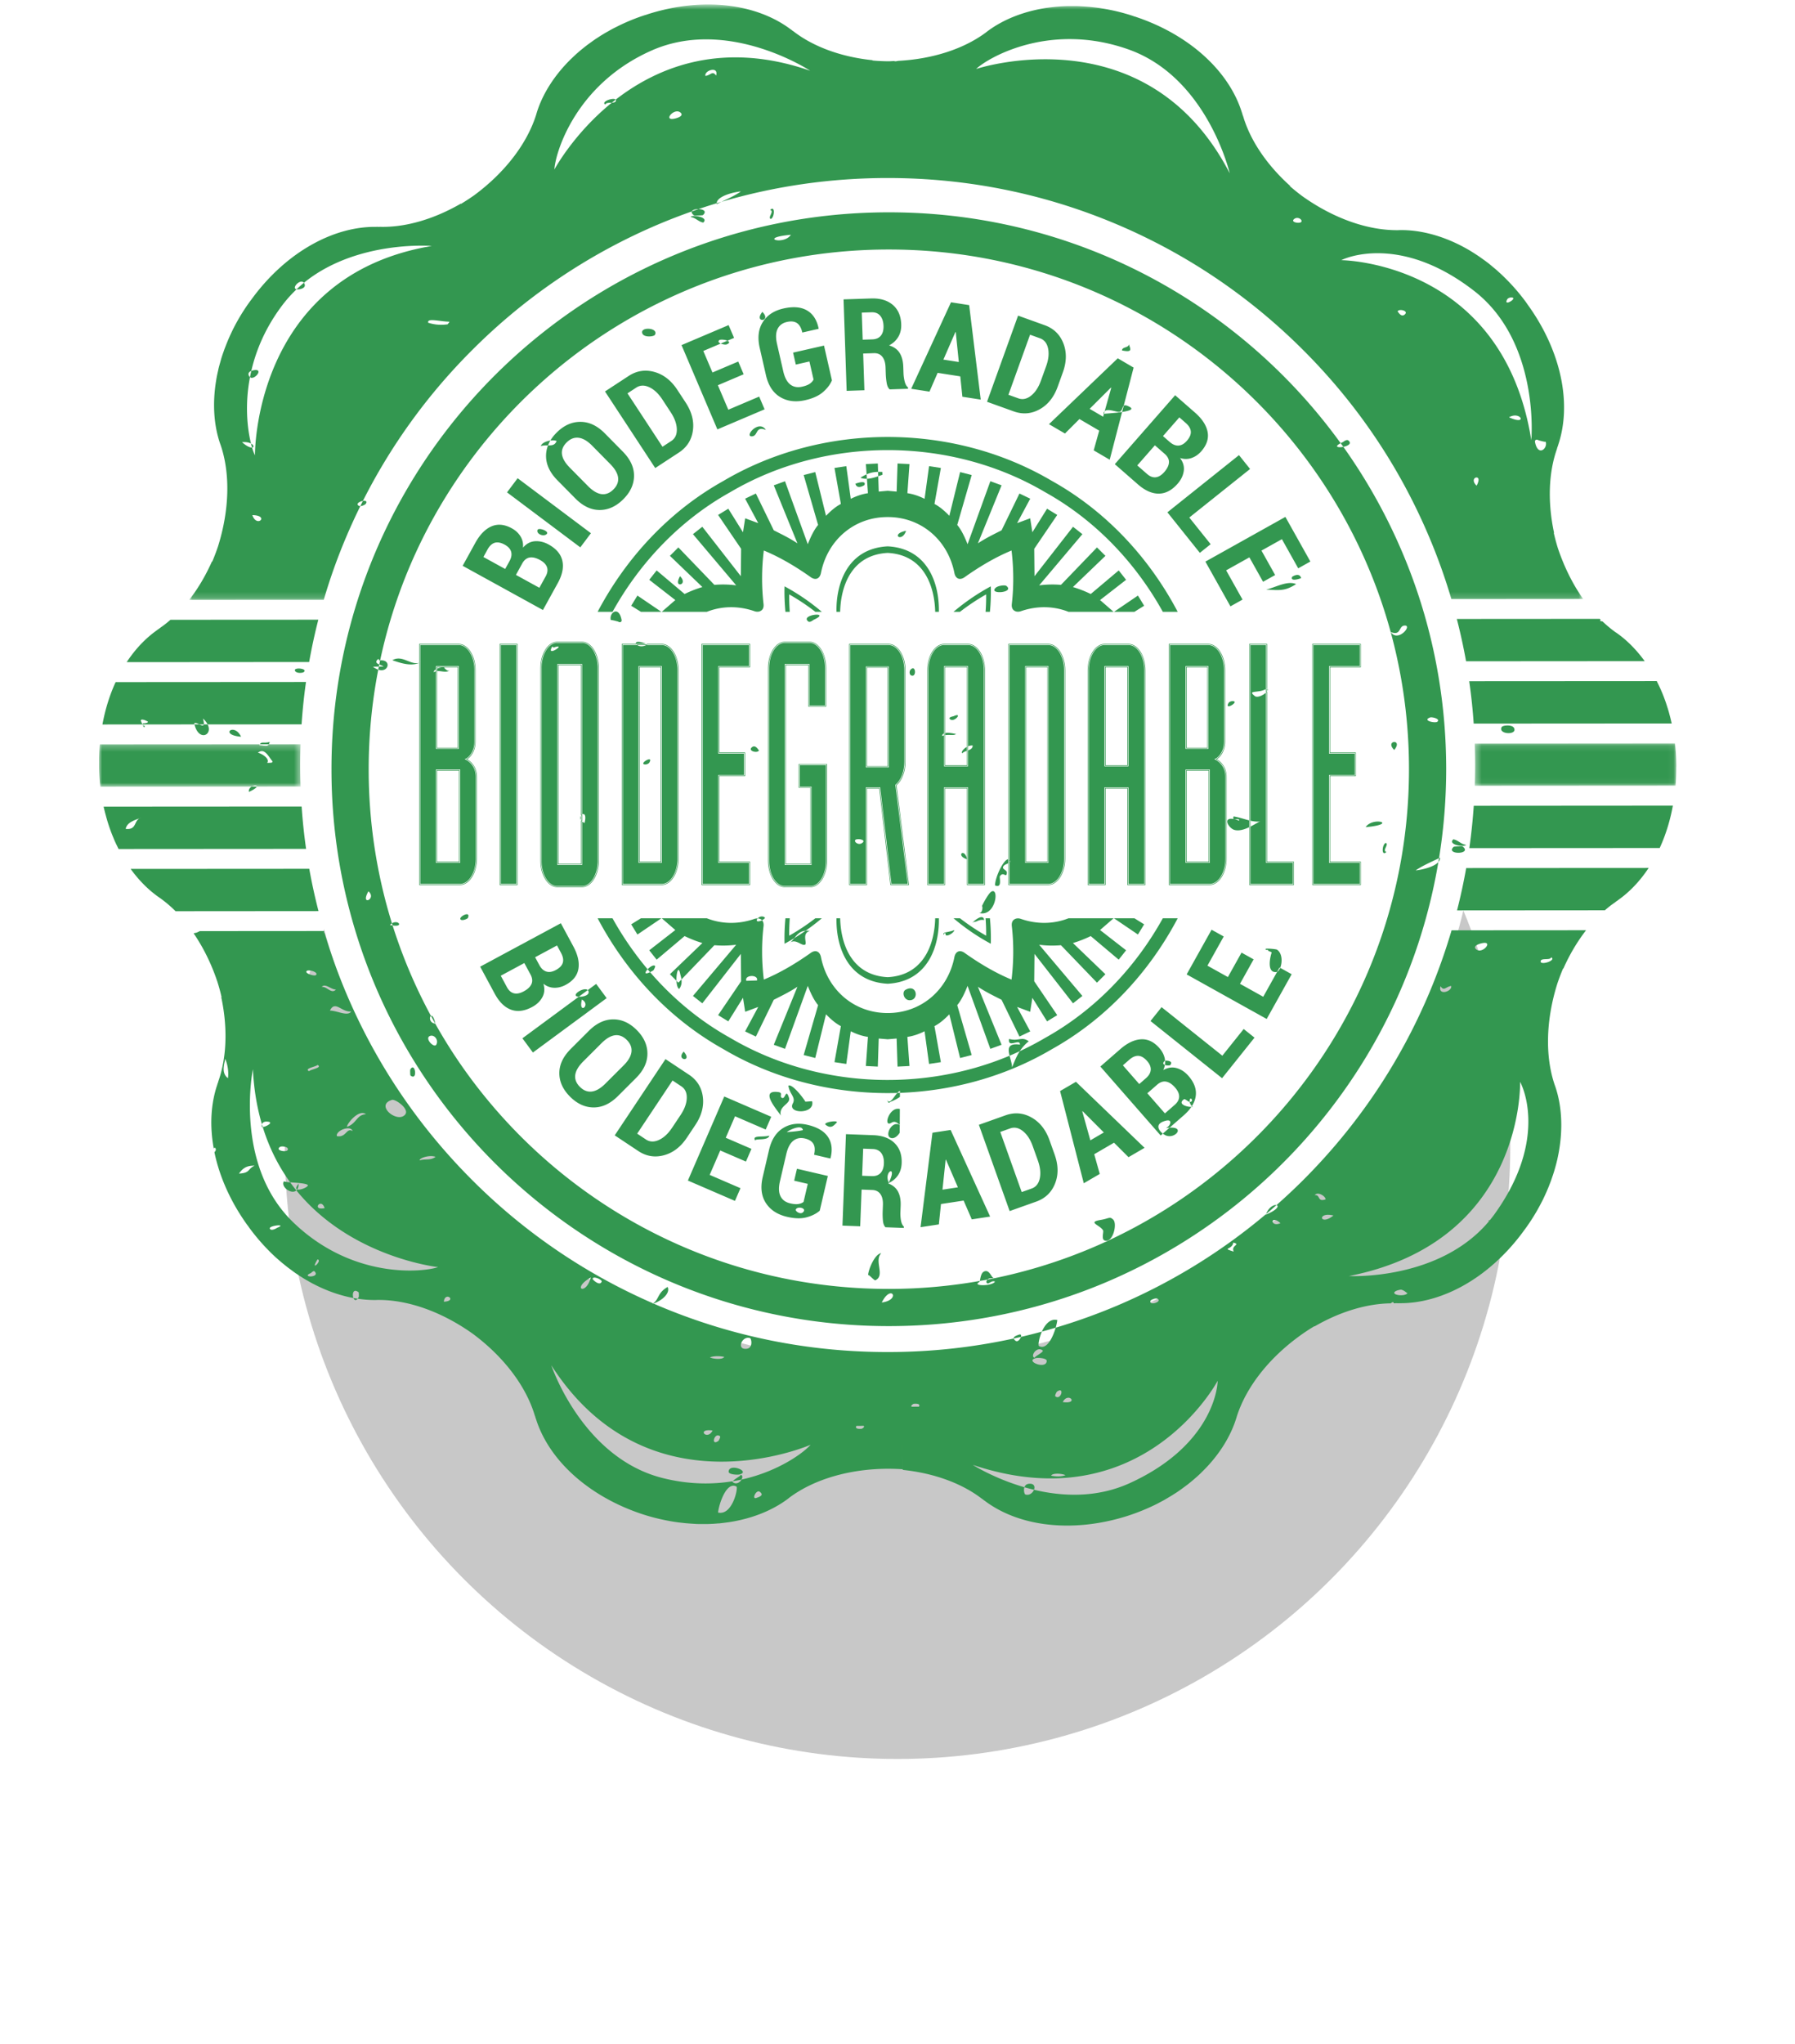
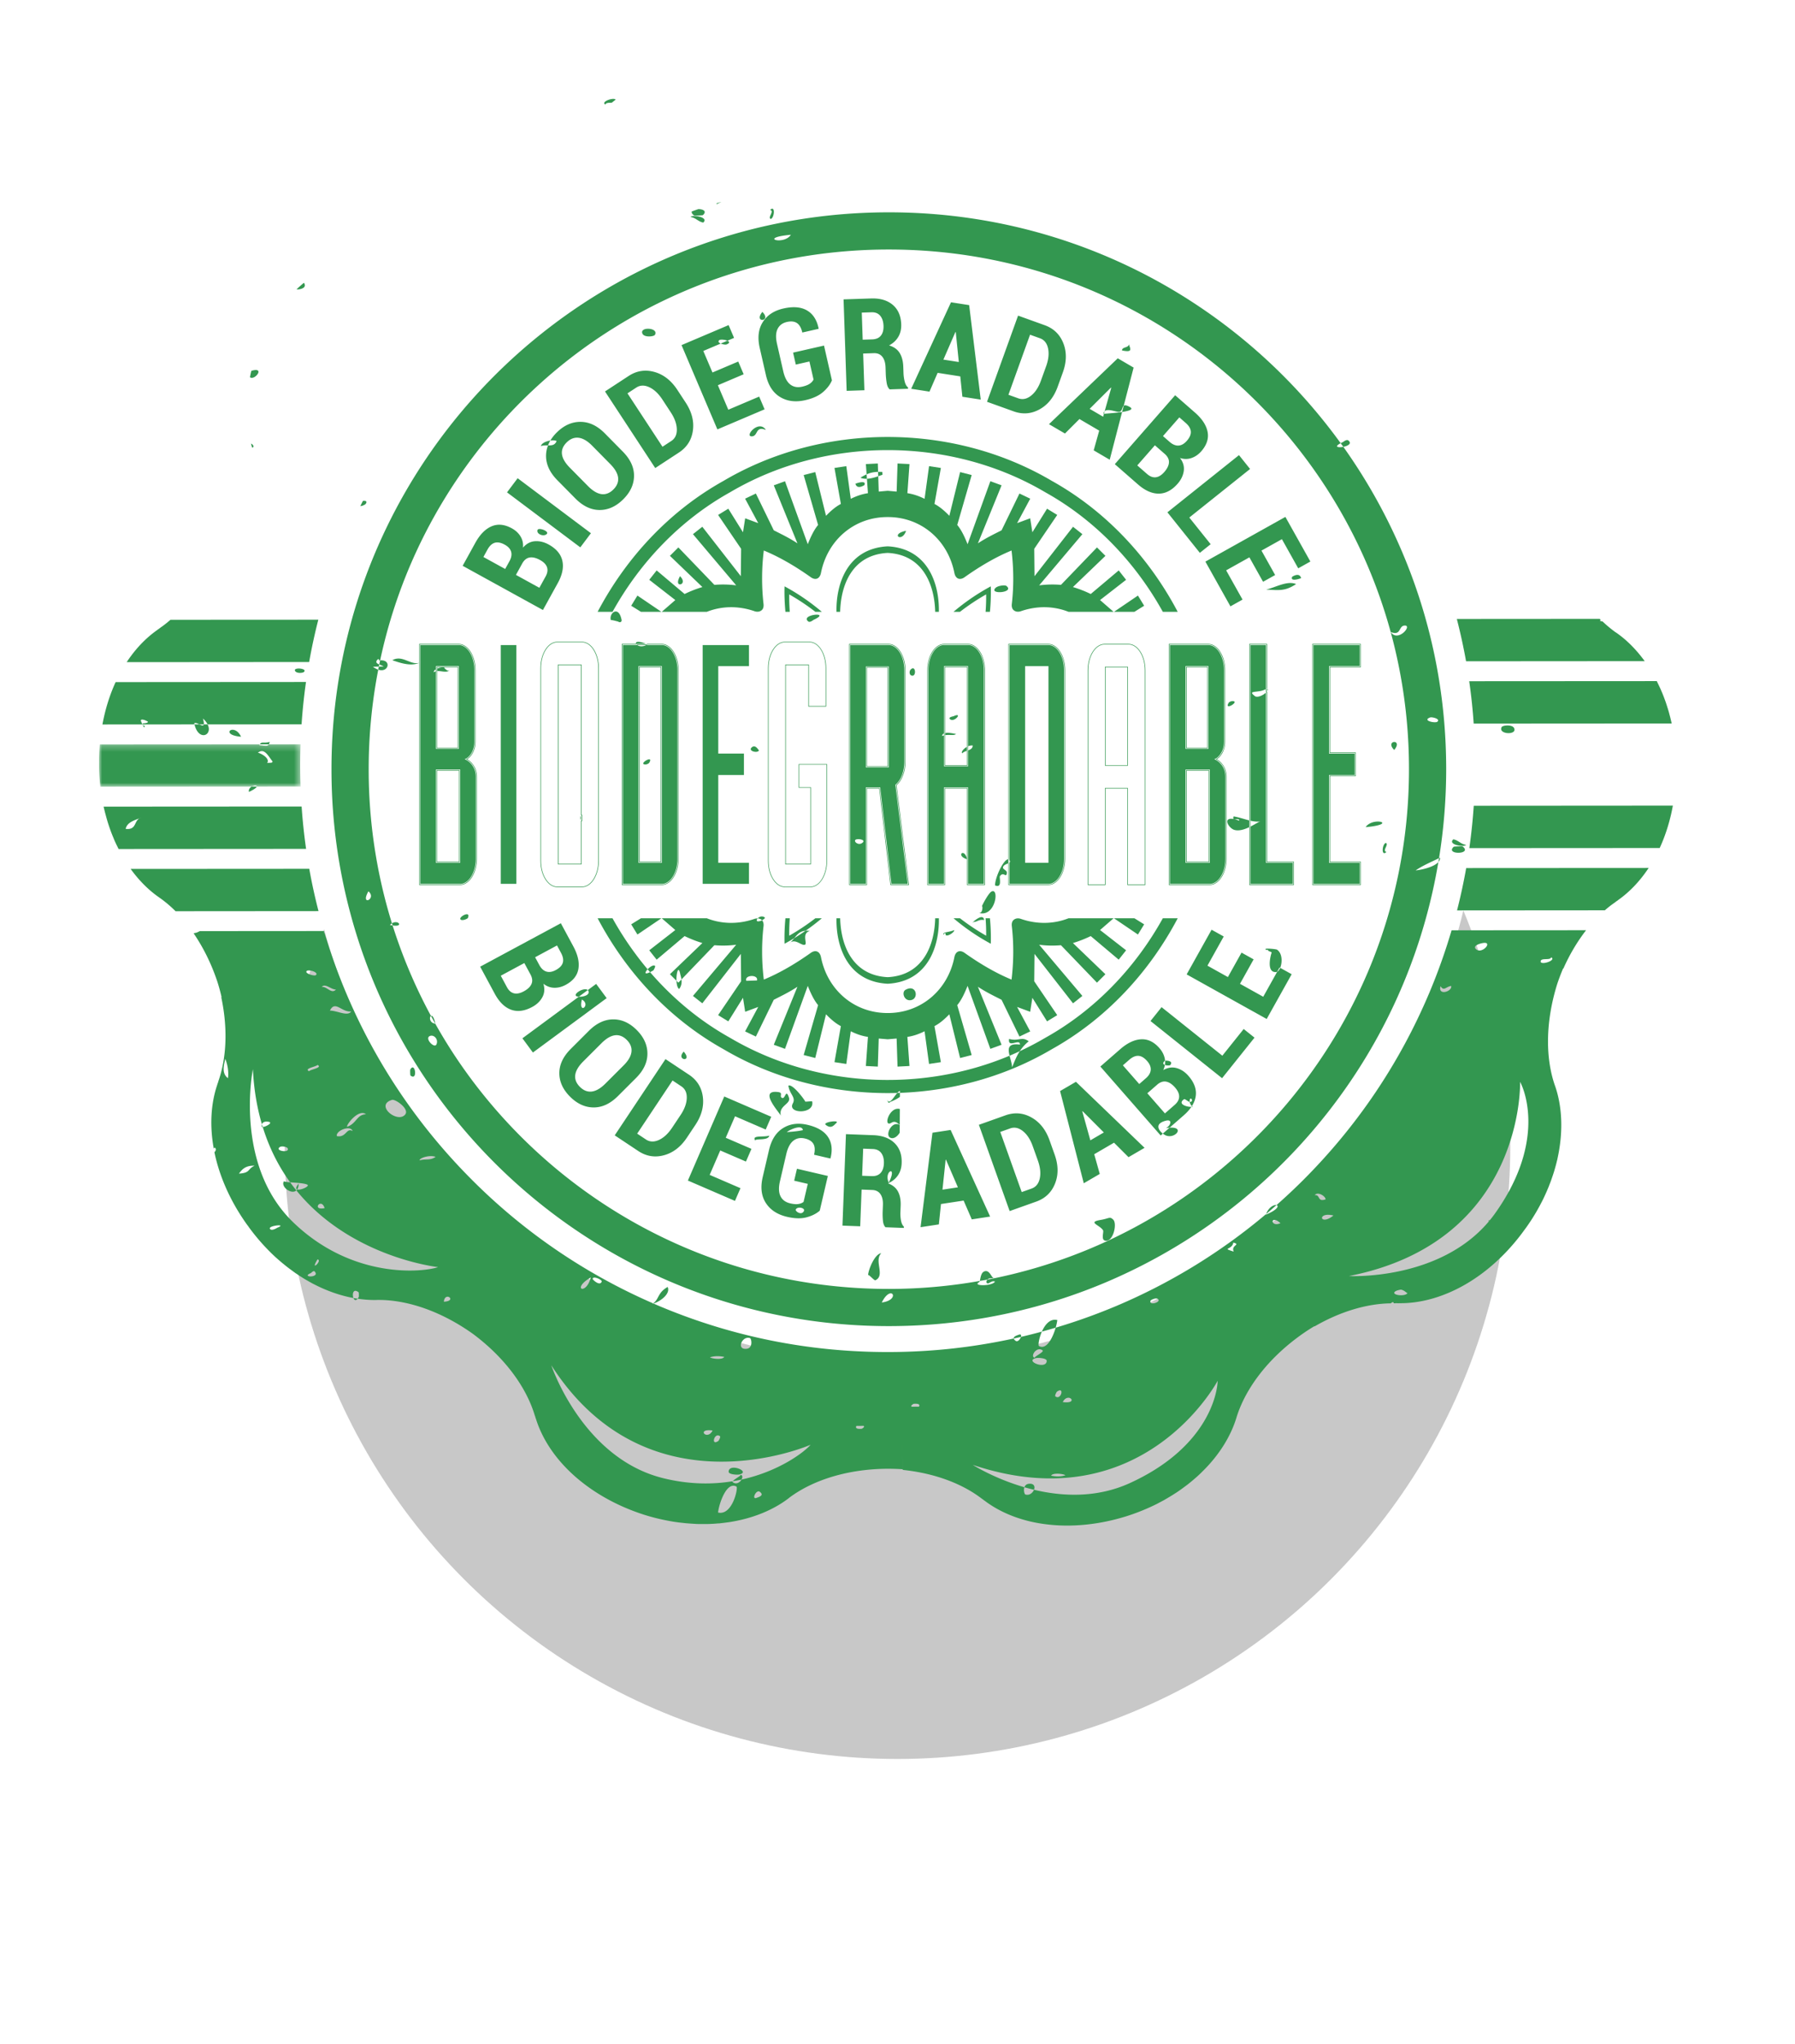
<svg xmlns="http://www.w3.org/2000/svg" xmlns:xlink="http://www.w3.org/1999/xlink" width="290" height="330" viewBox="0 0 290 330">
  <defs>
    <path id="b" d="M.022.682h225.201v96.126H.023z" />
    <path id="d" d="M.38.117h32.565V6.96H.38z" />
    <path id="f" d="M0 .258h32.56v6.848H0z" />
    <filter x="-28.5%" y="-28.5%" width="157%" height="157%" filterUnits="objectBoundingBox" id="a">
      <feGaussianBlur stdDeviation="18.824" in="SourceGraphic" />
    </filter>
  </defs>
  <g transform="translate(16)" fill="none" fill-rule="evenodd">
    <circle fill="#BABABA" opacity=".9" filter="url(#a)" cx="129" cy="185" r="99" />
    <circle fill="#FFF" cx="128" cy="125" r="95" />
    <path d="M192.761 93.127c-.411.942 1.67.173 1.44.194-.272-.974-1.413-.221-1.44-.194m12.704 39.754c-.33.149-.628.359-.827.665.313-.03.571-.06.827-.085 3.371-.444 1.406-1.203 0-.58m2.528 4.675c-.737-.194.41-1.153-.07-1.455-.614.06-.824 2.312.07 1.455M108.495 35.35c.611-.058.822-2.31-.075-1.454.739.196-.409 1.156.075 1.455M50.288 172.686c-.042.059-.024.904.032.965 1.228.96.738-2.34-.032-.965M95.563 35.032c.86.133 1.221.74 2.043.906 1.003-.839-1.694-1.346-2.043-.906m113.688 86.057c1.511-1.846-1.6-1.597 0 0M16.22 116.961h-.798c.678 2.813 3.01 1.757 2.12 0h-.615c-.063.307-.367.166-.707 0m6.729 1.991c-1.12-2.371-3.606-.295 0 0m10.152-10.457c.64-.582-1.726-.805-1.44-.193.205.454 1.225.386 1.44.193m155.452-13.3c2.082.095 3.017.297 4.848-.887-1.44-.604-3.294.528-4.848.887M7.343 117.043c.01.204-.22.202-.274-.076h-.057c.193.416.407.77.33.076m70.075 43.875c.03.005.067.004.099.006l1.443-1.064c-.607-.592-2.871.907-1.542 1.058m30.873 22.436c-.989.308-2.892-.134-2.267.797 0-.391 2.09.087 2.266-.797m9.114-1.741c.9.721 1.335.048 1.718-.298.628-.554-2.284-.133-1.718.298M56.65 108.227c-.318.26-.865-.346-.897-.452-.01-.07-.656-.023-1.143.186v.393c.666-.06 1.514.32 2.04-.127m-9.264-1.631c1.671.594 3.077.947 4.34.437v-.014c-1.443.399-2.718-1.333-4.34-.423m11.069 41.899c.317.198 1.098-.166 1.137-.279.563-1.322-1.7-.109-1.137.28m65.795 57.372c.133-.116 1.008.931 1.177.843 1.645-.768-.27-3.139.95-4.37-1.09.115-2.1 2.737-2.127 3.527m64.464-94.724v.462c.12-.18.138-.347 0-.462m-5.397 20.674c-.413.863.98.114.887.688-2.995-1.11-1.87 1.143-.8 1.482.748.229 1.646-.065 2.426-.436v-1.088c-.774-.195-1.568-.48-2.513-.646m7.512 24.446c.356-.874.364-2.348-.52-2.935-.131-.095-2.487-.34-1.712.048 0 .008.277 0 .29-.012-.15.229.527.267.563.445-.152.365-.932 3.306.75 3.13a.4.4 0 0 0 .142-.042l.386-.691zm-7.486-43.037c-.369-.107-.78.115-.852.27-.721 1.247 1.528-.06.852-.27m-11.146 58.717c.312.12.803.104.86.033.58-.693-.583-.763-.833-.712q.029.34-.027.68m4.61 6.685c-.073.055-.158.023-.24-.046-.027.042-.059.085-.087.127.146-.007.265-.032.327-.082m-14.967 18.335c-2.24.377-.162.805.366 1.677.157.286-.377 1.558.37 1.679 1.264.24 1.967-2.76 1.264-3.413-.562-.536-.64-.172-2 .057m10.588-13.608c1.47.52 3.043-1.446.532-1.281l-1.093.954c.197.152.4.27.561.327M27.58 119.783c-.986.282-1.282-.107-1.606.392h1.456c.059-.097.11-.216.15-.392m-3.36 8.076c.882-.41 1.216-.693 1.266-.859h-.815c-.293.169-.533.454-.452.859m48.319-55.946c.104-.267.227-.53.38-.786-.678.098-1.405.425-1.54.892.41-.119.805-.11 1.16-.106m23.584-37.138c.066.06 1.382.008 1.44-.04.704-.65 0-.964-.726-.973-.354.12-.707.248-1.061.373-.072.163.004.375.347.64M81.81 16.885c.068-.313.588-.28 1.035-.304q.307-.249.625-.496c-.41-.407-2.488.377-1.66.8M32.324 46.711c.513-.076 1.203-.334.812-1-.011-.02-.027-.03-.04-.047-.404.33-.796.683-1.183 1.05.104.019.235.024.411-.003m-7.252 13.053a2.2 2.2 0 0 0-.472.125q-.12.513-.215 1.016c.683.563 2.286-1.39.687-1.14m-.52 11.849c.058.23.116.45.174.649.346-.031.3-.396-.174-.649m18.519 9.758c.331-.45-.022-.558-.443-.49q-.208.415-.412.831c.358-.008.814-.266.855-.341m56.705-48.407q.384-.189.776-.375-.389.112-.774.23c-.003.048-.008.096-.002.145m116.863 105.513q-.075.035-.148.072l-.11.638c.189-.213.292-.45.258-.71m-129.875-34.51h1.619c-1.381-.58-1.79-.305-1.62 0m24.955 48.189c.877-.597 1.856.653 2.36.354.366-.224-.593-1.82.76-2.2a3 3 0 0 0-.691-.034 36 36 0 0 1-1.83 1.199c-.187.233-.377.47-.6.68m-6.266-31.483c-.682.615 1.054 1.011 1.177.442-.035.186-.514-1.033-1.177-.442m9.141-20.326c.271.211.822-.258.852-.27 3.052-1.384-2.315-.875-.852.27m-26.536 23.057c.356.108.773-.125.848-.275.72-1.245-1.533.062-.848.275m-5.353-23.25c-.054-.154 1.208.228 1.159.204.337.235.614.024.562-.262-.47-2.465-2.113-1.057-1.72.058m29.014 52.003a1.2 1.2 0 0 0-.23.2q.12-.095.23-.2m27.752-30.531c.168-.197.455-.301.744-.403v-.634c-.596.319-.99.883-.744 1.037m-1.415-5.987c-.079.028-.97.172-.548.5.71.549 2.111-1.22.548-.5m4.938 32.911c-.16-1.468-2.538 1.009-1.713.312.677-.024.819-.454 1.713-.312m3.593-53.951c-.227-.175-1.326-.051-1.714.297-1.261 1.145 3.155.819 1.714-.297m-2.382 49.337c-.5.244-1.506 2.164-1.597 2.462.158-.469.262 1.237-.525.978 2.719.866 3.428-4.064 2.122-3.44M101.37 55.615c.606-.23.487-.454.147-.602l-1.077.458c.329.14.786.203.93.144m5.799-5.259c-1.511 1.854 1.597 1.603 0 0m-17.352 3.7c.629-1.185-2.547-1.347-2.024-.184.29.647 1.858.488 2.024.184m48.648 64.454c-.422-.074-1.238-.276-1.771-.148v.339c.746-.126 1.399.112 1.77-.191m-60.6 13.905v-.717a.68.68 0 0 0 0 .717m88.506-76.834c0 .619-1.097.379-1.097 1.002 1.762.363 1.37-.22 1.097-1.002m-4.094 11.236.077-.006.12-.422a.64.64 0 0 0-.197.428m39.551 4.292c-.285-.214-.821.248-.86.267a7 7 0 0 0-.37.181c.142.198.29.39.431.59.722-.144 1.455-.529.8-1.038m-35.292-5.395c-.562-.318-.834-.322-.99-.193l-.26.995c1.155-.175 1.923-.425 1.25-.802m-38.692 117.984c.537.26 1.173-.233 1.511-.818q.001-.61.01-1.232a.83.83 0 0 0-.484-.156c-1.02-.05-1.859 1.825-1.037 2.206M89.56 156.673c.038-.023.38-.634.257-.732-.265-.205-.823.172-1.187.56q.196.231.396.461c.152-.074.323-.163.533-.29" fill="#339750" />
    <path d="M129.381 179.057c-1.725-.462-2.774 3.077-1.368 2.222.608-.371.956.05 1.352.333.004-.846.012-1.694.016-2.555m20.82-10.93c-1.147-.844-1.593.042-3.175-.382-.255 1.599 1.778-.171 1.756.915-1.984-.267-1.956.668-1.674 1.793a47 47 0 0 0 1.645-.729 6.9 6.9 0 0 1 1.448-1.597m-38.738 9.098c-.522-1.595-.575.334-1.136.035-.48-.26.29-.849-.645-.941-3.287-.402.395 3.46.478 3.843-.43-1.66 1.652-1.882 1.303-2.937m17.934-.774-.432.016c-.618.69-1.313 2.11-1.691.968.303.931.395.556.589.469.39-.157 1.075-.459 1.526-.806q.006-.321.008-.647" fill="#339750" />
    <path d="M115.21 177.83c-.008-.068-1.044.083-1.132.03.215.124-1.995-2.963-2.705-2.57.18 1.387 1.26 1.867.71 2.876-.926 1.71 3.603 1.767 3.128-.335m-69.795-71.209c-.047.222-.099.442-.144.665.248.106.538.197.716.315l-.782.022-.095.5c1.685.563 2.192-1.656.305-1.502m1.906 42.459.109.343c1.84.283.921-.997-.109-.343m6.306 14.947q.342.63.693 1.253.008 0 .014.003c-.226-1.102-.525-1.357-.707-1.256m90.894 42.308c-.357-.059-.677-1.448-1.545-1.034-.513.234-.566 1.118-.684 1.516.412-.073.828-.135 1.24-.214.283-.336.688-.163.989-.268m0 0c.07.01.136-.012.21-.121-.052.08-.135.09-.21.121m-14.246-46.51c-.61.374-.246 1.65.664 1.67 1.617.022 1.217-2.746-.664-1.67m7.901-9.657c-.877.379-2.099.315-1.678.775 0-.156.027-.296.274-.259-.211.873 1.421-.067 1.404-.516m-7.07-42.038c-.256.288-.211 1 .342.965.637-.06.43-1.8-.342-.965m9.107 30.6v-.124c-.451-1.756-1.83-.451 0 .124m4.536 4.215c1.238.548.659-1.289.795-1.476.605-.84.997.38 1.128-.51.062-.483-.728-.563-.623-.953.103-.37.567-.483.866-.628v-.632c-.667-.129-2.096 2.673-2.167 4.199M130.381 85.7c-2.639.532-.65 2.018 0 0m-23.373 62.784c.04.028.069.067.102.102.196-.11.575-.354.445-.45-.417-.33-.901-.114-1.143.15.227.01.428.076.59.196zM94.46 169.792c-1.36 1.45 1.542 1.762 0 0m13.279-100.376c-1.159-1.772-3.558 1.116-2.25 1.034 1.04-.066.507-1.728 2.25-1.034m-14.447 88.939c.025.592.148 1.15.43 1.327.404-.53.437-1.084.376-1.544l-.5.521zm30.363-80.04c.415-.932-1.665-.17-1.45-.193.281.982 1.436.223 1.45.193m2.92-1.662c-.014-.155-.022-.31-.035-.462a13 13 0 0 0-.676-.004l.023.708q.346-.12.688-.242M93.863 93.032c-.102.182-.158.318-.215.45-.183.466-.11.743.049.838 0-.144-.022-.3-.022-.444 0 .144.022.29.022.434.373.201 1.094-.347.166-1.278m29.153-15.899c.328.14.68.182 1.046.168l-.052-.714a7 7 0 0 0-.994.546m-52.169 8.43c-.246.635.95 1.144 1.463.677.526-.474-1.305-1.117-1.463-.677m149.454 51.105c-.07-.046-1.378 0-1.434.049-1.472 1.336 3.109 1.266 1.434-.049m.569-.25c-.883-.132-1.236-.739-2.062-.902-1 .835 1.696 1.345 2.062.902m7.753-18.845c-.278-.637-1.854-.48-2.014-.178-.631 1.184 2.536 1.35 2.014.178M26.284 181.89c.004.059.068.079.162.075q-.066-.211-.129-.424a.8.8 0 0 0-.033.35m77.378 56.225c.028.041-.077.146-.25.27-.335.237-.888.56-1.024.773q.72-.118 1.409-.268c.19-.334.203-.693-.135-.775m120.796-40.966a.2.2 0 0 0 .156-.039l.013-.015c.074-.086-.012-.217-.17.054m-194.549-6.464c-.688.834 1.158 2.265 1.971 1.517a30 30 0 0 1-1.003-1.309c-.613-.047-1.054-.1-.968-.208m73.497 47.391c.021 0 .056-.01.056-.01.932-.229.55-.697-.105-.94-.672-.26-1.642-.26-1.634.51.013.406 1.247.507 1.683.44m46.752 1.503c-.365.054-.557.28-.65.548q.75.216 1.544.407c.206-.524.018-1.084-.894-.956m-131.515-53.54-.024-.105c-.034-.165-.055-.327-.085-.49m23.247 24.241c-.226-.034-.45-.065-.679-.106.129.323.375.492.679.106m50.085-1.897c-1.657.95-1.356 1.947-2.34 2.656l.054.024c1.315-.449 2.762-1.655 2.286-2.68m56.732 7.712c-.308.113-.88.286-.816.612.387-.085.775-.168 1.162-.257.082-.273.013-.492-.346-.356m39.953-19.478a96 96 0 0 0 1.68-1.449c-.378-.09-1.249.293-1.68 1.45m-33.733 17.112c-1.175-.283-2.002.753-2.492 1.866a92 92 0 0 0 2.228-.634c.136-.472.229-.91.264-1.232" fill="#339750" />
    <g transform="translate(14.55 .044)">
      <mask id="c" fill="#fff">
        <use xlink:href="#b" />
      </mask>
-       <path d="M10.003 71.57c-.58-2.327-1.027-6.201-.168-10.71a.5.5 0 0 1-.125-.15c-.272-.466-.014-.724.34-.865.783-3.395 2.324-7.095 5.104-10.73a20.5 20.5 0 0 1 2.21-2.446c-.892-.17.628-1.798 1.182-1.05 8.531-6.95 20.662-5.95 20.662-5.95-28.908 4.862-28.567 33.81-28.567 33.81a8.5 8.5 0 0 1-.464-1.26c-.285.025-.83-.176-1.627-.869.67-.057 1.148.057 1.453.22m32.04-19.674c-.009.04-.009.084-.036.115l-.241.31c-.91.115-1.915.133-3.14-.262-.212-.816 1.915-.18 3.417-.163M10.22 83.126c2.833.04.729 2.144 0 0M74.703 8.121c12.373-5.49 25.645 3.26 25.645 3.26-14.103-4.894-24.56-.666-31.427 4.66.008.008.02.013.026.022.078.387-.26.453-.652.474-6.196 5.021-9.274 10.782-9.274 10.782.117-2.548 3.307-13.714 15.682-19.198m10.436 4.043c-.575-.85-.822-.082-1.719.052-.223-.895 2.196-1.652 1.719-.052m-6.862 6.975c-1.692.276.15-1.846 1.12-1 .606.544-.566.915-1.12 1m73.485-11.203c12.754 4.516 16.361 19.993 16.361 19.993-13.47-26.005-40.968-16.834-40.968-16.834 1.842-1.771 11.847-7.675 24.607-3.159m26.721 27.427c.641-.579 1.512.138 1.17.451-.29.263-1.691.04-1.17-.45m29.115 11.552c10.696 8.291 9.251 24.112 9.251 24.112-4.617-28.91-30.709-29.064-30.709-29.064 2.303-1.095 10.769-3.34 21.458 4.952m5.366 1.358c.08-.146.492-.374.844-.27.698.213-1.554 1.51-.844.27m5.053 22.768c-.058-.017 1.204.356 1.151.214.391 1.117-1.257 2.52-1.723.058-.057-.289.217-.499.572-.272m-4.77-3.71c1.896-1.097 3.088 1.422 0 0m-5.03 10.585v.007c-.047.135-.1.27-.216.445-.93-.925-.191-1.481.169-1.277.161.094.227.372.047.825m-11.803-27.195c-.659.596-1.142-.615-1.178-.44.125-.558 1.864-.164 1.178.44M6.372 54.677l-.294.714-.36.918-.174.501c-.135.376-.265.759-.375 1.14l-.088.322c-.125.436-.25.88-.356 1.316l-.026.16c-.12.494-.224.984-.303 1.472v.015c-.652 3.79-.406 7.357.61 10.329l.114.317c1.546 4.603 1.395 10.446-.462 16.342a37 37 0 0 1-.914 2.41l-.056-.013c-1.023 2.296-2.261 4.385-3.666 6.188l21.736-.01a92 92 0 0 1 3.627-10.152 96 96 0 0 1 2.281-4.978.46.46 0 0 1-.273-.061c-.484-.316.154-.682.685-.769a94.4 94.4 0 0 1 17.63-24.334 94.7 94.7 0 0 1 30.148-20.34 95 95 0 0 1 5.37-2.074c.111-.25.587-.377 1.06-.372a95 95 0 0 1 2.942-.942c.07-1.101 2.5-1.767 3.92-1.912-.929.653-2.05 1.161-3.145 1.682 8.65-2.545 17.62-3.838 26.796-3.848 12.814-.006 25.245 2.487 36.948 7.42 11.309 4.769 21.46 11.602 30.184 20.297 8.728 8.697 15.578 18.832 20.362 30.119a94 94 0 0 1 3.64 10.145l21.29-.015c-1.662-2.354-3.043-5.121-4.072-8.167a32 32 0 0 1-.671-2.494l.042-.023c-1.05-4.92-.896-9.687.47-13.543l.008-.05c.027-.13.079-.259.127-.382.022-.063.042-.136.064-.21l.007-.021c1.048-3.117 1.252-6.803.46-10.703-.788-3.902-2.57-8.014-5.335-11.846l-.105-.147-.173-.253a32 32 0 0 0-3.34-3.89l-.12-.12c-.264-.257-.525-.514-.8-.76l-.5-.458-.59-.496-.76-.629-.422-.317-.975-.7-.275-.187a31 31 0 0 0-1.15-.736l-.144-.093a35 35 0 0 0-1.3-.726l-.006-.006-.016-.005c-3.41-1.777-6.882-2.641-10.029-2.594l-.33.012c-4.867.043-10.384-1.893-15.428-5.486a34 34 0 0 1-2.012-1.62l.032-.046c-3.75-3.371-6.43-7.32-7.587-11.24l-.018-.043a2 2 0 0 1-.125-.392 3 3 0 0 1-.069-.202l-.009-.018c-.981-3.141-2.99-6.25-5.924-8.946-2.922-2.698-6.772-4.98-11.278-6.474l-.178-.05-.289-.103a31.6 31.6 0 0 0-4.99-1.192l-.167-.03c-.364-.05-.73-.105-1.097-.137l-.677-.077-.77-.058-.983-.059-.529-.013h-1.198l-.347.013q-.677.021-1.353.081l-.17.012c-.507.051-1.001.11-1.49.175h-.019c-3.81.567-7.13 1.913-9.647 3.801l-.259.203c-3.58 2.65-8.593 4.272-14.184 4.567-.265.074-.511.095-.604.025-.308.012-.61.036-.92.039a31 31 0 0 1-2.572-.122l-.01-.052c-5.015-.517-9.512-2.148-12.748-4.64l-.032-.024a1.7 1.7 0 0 1-.33-.248 1 1 0 0 1-.177-.118h-.01l-.013-.016C94.459 2.662 91.013 1.333 87.055.866 83.096.399 78.63.808 74.117 2.247l-.174.063-.297.086a32 32 0 0 0-4.734 1.965l-.158.073c-.327.169-.651.341-.968.53l-.594.333-.657.398-.835.54-.43.298-.97.703-.27.208q-.537.43-1.056.86l-.123.113a24 24 0 0 0-1.1 1.018h-.008l-.014.015c-2.752 2.688-4.642 5.719-5.567 8.715l-.094.328c-1.463 4.635-4.998 9.28-9.97 12.963-.715.51-1.44.977-2.17 1.419l-.025-.042c-4.367 2.522-8.964 3.856-13.046 3.748h-.045c-.144.013-.278.01-.414-.005q-.105.009-.212.01h-.027c-3.298-.028-6.862.915-10.337 2.868-3.476 1.943-6.84 4.892-9.64 8.703l-.108.15-.187.242a32 32 0 0 0-2.689 4.368l-.072.142c-.167.336-.323.668-.477 1.002z" fill="#339750" mask="url(#c)" />
    </g>
    <path d="M32.016 192.044c.132-.2.233-.497.233-.941-.483.594-.475.866-.233.941" fill="#339750" />
    <path d="M183.325 202.082c-2.09-.657-.26-.213-.07-1.456 1.296.343-.442.414.07 1.456m-16.76 37.363c-5.376 2.459-10.957 2.174-15.514 1.09-.199.504-.761.973-1.4.758-.141-.047-.313-.68-.144-1.165-4.938-1.428-8.341-3.61-8.341-3.61 27.496 9.187 39.562-13.58 39.562-13.58-.083 2.511-1.985 10.944-14.162 16.507m-34.101-12.33-.005.004c-.456.004-.843.006-1.169.01-.114-.098-.087-.249.29-.463.041-.02 1.25-.155.884.449m18.901-7.837s.034-.012.057-.012c.433-.067 1.669.036 1.683.443.009.768-.963.768-1.634.509-.655-.243-1.038-.713-.106-.94m0-1.222v.183c0-.05.014-.126.014-.183.294-.234.698-.307 1.058-.023.22.166-.59.62-1.022.926-.174.122-.279.23-.25.27-.485-.119-.256-.81.2-1.173m4.76 20.14c-.793.251-1.58.21-2.305.065.233-.508 1.99-.315 2.306-.066m-1.378-13.49c1.305-.942.663 1.463-.236.748-.15-.115.2-.71.236-.749m.953 1.672c.87-1.74 2.733.369 0 0m14.188-16.387c.048-.106.82-.494 1.147-.279.755.502-1.501 1.192-1.147.279m-46.643 20.689c-.04.019-1.248.155-.883-.45l.005-.005 1.168-.009c.115.098.088.25-.29.464m-19.448 8.212a1.4 1.4 0 0 1-.336.399v-.186c0 .052-.014.127-.014.186-.294.233-.698.304-1.058.023-.05-.039-.042-.093-.001-.156-3.313.545-7.15.542-11.376-.525-12.981-3.293-17.946-18.196-17.946-18.196 15.644 24.37 41.89 12.834 41.89 12.834-1.035 1.198-5.086 4.289-11.16 5.62m2.432 2.952c-.87.332-.045-1.416.526-.979.755.578-.118.827-.526.98m-6.22 2.367c.157-1.42 1.369-5.076 2.97-4.19.32.17-.652 4.748-2.97 4.19m-20.562-37.957c-.751 2.976-3.198 1.86 0 0m1.761.671c-.277.805-1.463-.296-1.463-.442.052-.54 1.568.146 1.463.442m17.918 24.043c-.87 1.738-2.733-.37 0 0m.953 1.672c-1.305.941-.663-1.465.237-.75.15.115-.202.711-.237.75m.927-13.557c-.233.51-1.991.315-2.306.067.795-.252 1.582-.21 2.306-.067m4.169-3.032c.22.072.523 1.563-.505 1.716-1.793.251-.796-2.156.505-1.716m-49.465-5.877c.157-1.75 2.266-.12 0 0m-24.367-12.849c-9.613-9.297-6.487-24.69-6.487-24.69.162 3.294.678 6.249 1.461 8.906.085-.264.342-.542 1.078-.418.801.148-.483.822-.949.842 1.075 3.478 2.615 6.428 4.43 8.93.977.076 2.39.14 2.804.4.366.24-1.14.936-1.664.75a.8.8 0 0 1-.137.157c8.863 10.884 22.9 12.384 22.9 12.384-2.374.83-13.815 2.042-23.436-7.26m3.958 6.012c.86.166-1.33 2.163 0 0m-1.054 2.203c-.016 0 .395-.423.57-.268 1.03 1.083-2.37.997-.57.268m-5.433-7.32c-.027.013-.804.522-1.13.264-.747-.575 2.921-.969 1.13-.264m-6.211-8.73c.505-.694 1.076-1.329 2.528-1.277-1.21.565-.64 1.158-2.528 1.277m-1.775-15.41c-1.099-.8-.614-2.238-.43-3.126.32.82.593 1.991.43 3.125m8.192 11.35c.185-.577 1.353-.245 1.437-.053.403.767-1.578.516-1.437.054m4.537-28.66c.325-.289 1.982.213 1.476.671-.232.215-1.897-.289-1.476-.672m.366 16.185c-.843-.45 1.07-.694 1.383-1.01.848.453-1.075.694-1.383 1.01m2.521 22.11c-2.175.443-.554-1.798 0 0m1.832-35.298c-.73.805-1.432-.517-2.302-.42.57-.655 1.514.448 2.302.42m2.464 3.536c-.563.865-2.205-.114-3.44-.133.853-1.73 1.88.31 3.44.133m.232 19.318c-1.019-.613-1.019 1.116-2.552.814-.211-.88 2.215-1.846 2.552-.814m2.157-2.71c-1.511.044-1.494 1.486-3.052 2.02-.172-.296 1.84-2.958 3.052-2.02m4.204-2.325c.566-.151 2.838 1.463 2.135 2.355-1.222 1.528-4.986-1.506-2.135-2.355m7.037 9.199c-.875.644-1.695.272-2.556.57-.177-.326 1.541-.951 2.556-.57m136.502 10.712c-1.725.736-1.652-1.5 0 0m7.3-3.855c-1.389.498-.817-.781-1.766-.674.448-.618 1.705.112 1.767.674m1.255 2.613c-2.22 1.787-2.7-.662 0 0m30.157-21.584c1.17 2.243 3.69 10.495-4.124 21.353-.268.372-.547.727-.833 1.073l-.013.014c-8.051 9.705-22.682 8.921-22.682 8.921 28.444-5.603 27.652-31.36 27.652-31.36m-12.853-15.435c.566.857.822.09 1.712-.044.23.882-2.182 1.65-1.712.044m6.856-6.978c1.691-.277-.136 1.857-1.106 1.01-.619-.554.549-.921 1.106-1.01m11.012 2.308c.858.432-1.333 1.245-1.681.779-.169-.828 1.555-.191 1.68-.779m-25.142 53.916c.337-.204.89-.25.856-.263.65.118.928.586 1.091.561-.477.666-2.861.277-1.947-.298m-25.648 20.237c1.489-4.68 5.102-9.368 10.194-13.05a32 32 0 0 1 2.339-1.54l.03.037c4.112-2.382 8.416-3.68 12.324-3.73.315-.288.455-.222.476-.008.084 0 .172-.007.255-.004l.037-.01c.147-.001.274-.001.41.01.078 0 .145-.011.21-.01l.006-.001.02.002c3.295.032 6.872-.921 10.338-2.862 3.48-1.95 6.844-4.892 9.649-8.713l.107-.151.18-.239a32 32 0 0 0 2.684-4.362l.08-.15c.17-.33.326-.67.475-.997l.28-.619.296-.71.356-.919.174-.503c.128-.372.262-.758.375-1.141l.09-.316q.196-.661.348-1.312l.046-.171c.103-.49.205-.978.29-1.469v-.014c.65-3.789.404-7.362-.606-10.329l-.114-.318c-1.55-4.601-1.409-10.44.45-16.328.289-.84.59-1.647.925-2.424l.047.014a30 30 0 0 1 3.664-6.19l-21.728.014a95 95 0 0 1-3.624 10.157c-4.768 11.285-11.61 21.428-20.323 30.143a97 97 0 0 1-4.339 4.066c.408.097.234.74-1.722 1.548.012-.036.028-.064.042-.099a94.6 94.6 0 0 1-24.139 14.814 95 95 0 0 1-9.858 3.531c-.465 1.614-1.468 3.644-2.706 2.958-.157-.084 0-1.24.478-2.324q-1.684.459-3.382.855c-.117.386-.537.881-.872.625-.185-.141-.27-.263-.29-.369a95.2 95.2 0 0 1-20.31 2.188c-12.817.012-25.24-2.493-36.95-7.422-.316-.132-.628-.273-.941-.409q-.082.029-.162.053c.04-.025.073-.05.108-.076a94.5 94.5 0 0 1-29.182-19.853c-8.727-8.704-15.572-18.84-20.362-30.118a94 94 0 0 1-3.565-9.907c-.214.114-.15.054-.022-.068q-.026-.088-.055-.176l-20.071.014a4 4 0 0 1-.51.242 5 5 0 0 1-.484.104c1.557 2.282 2.873 4.91 3.84 7.818.27.84.495 1.677.68 2.496l-.046.02c1.047 4.92.885 9.695-.467 13.547l-.013.042c-.03.144-.076.266-.133.388a2 2 0 0 1-.057.205l-.006.02c-.999 2.99-1.22 6.507-.54 10.226a1 1 0 0 0 .147-.166c.289.195.224.498-.038.76.795 3.868 2.564 7.93 5.302 11.743l.117.146.168.244a33 33 0 0 0 3.336 3.894l.12.125c.264.26.53.508.8.765l.504.445.589.503.764.619.419.318.972.712.275.18c.383.266.762.5 1.15.74l.142.085c.438.258.871.501 1.309.74l.007.003h.013c2.168 1.13 4.358 1.885 6.473 2.277-.226-.576-.074-1.635.84-.925.036.04.04.672.027.732a2 2 0 0 1-.19.3 18 18 0 0 0 2.871.213l.34-.011c4.866-.052 10.38 1.889 15.42 5.482 5.014 3.732 8.562 8.442 9.974 13.126l.013.037c.06.14.095.262.123.384.03.076.06.146.075.205l.01.03c.997 3.143 3.01 6.237 5.954 8.924 2.94 2.684 6.8 4.96 11.304 6.428 1.664.544 3.35.927 4.998 1.198l.162.023q.555.086 1.1.14l.675.074.779.06.978.062.523.012 1.21-.003.34-.01c.45-.017.907-.042 1.354-.088h.164a52 52 0 0 0 1.492-.186h.025c3.815-.565 7.12-1.907 9.64-3.794l.261-.21c3.952-2.93 9.637-4.62 15.913-4.638.807.003 1.59.028 2.37.08l-.11-5.19.115 5.295c5.026.52 9.516 2.153 12.756 4.638l.042.03q.165.105.32.24.095.053.181.12l.018.016c2.645 1.97 6.089 3.307 10.05 3.762 3.955.467 8.428.057 12.945-1.381a34 34 0 0 0 4.745-1.936l.152-.08.975-.518.588-.344.664-.398.835-.529.431-.297c.331-.231.657-.473.977-.71l.267-.2c.363-.275.71-.569 1.055-.86l.124-.108a20 20 0 0 0 1.113-1.014l.007-.01.003-.005c2.764-2.663 4.666-5.698 5.61-8.698zm61.134-126.682a20 20 0 0 1-2.044-1.706 1.2 1.2 0 0 1-.406-.099c.03-.074.068-.121.102-.18-.046-.046-.094-.084-.14-.13l-23.09.016a96 96 0 0 1 1.492 6.832l28.86-.021c-1.338-1.839-2.857-3.373-4.496-4.527zm-209.516-1.981-23.884.013c-.54.463-1.083.899-1.647 1.284l-.044.036a2.6 2.6 0 0 1-.324.23q-.09.073-.174.133v.003l-.018.013c-1.824 1.293-3.48 3.031-4.87 5.142l29.48-.022a92 92 0 0 1 1.481-6.832m-1.992 10.055-30.747.02a.2.2 0 0 0-.026.039c-.94 2.047-1.66 4.335-2.112 6.802l6.461-.004c-.14-.3-.267-.632-.267-.628.066-.41 1.16.136 1.16.205-.04.26-.861.228-.856.266-.005.068.011.108.02.157l8.353-.005c-.013-.06-.033-.108-.045-.17.2-.147.535.018.843.17l.707-.001c.033-.165 0-.452-.14-.947.367.325.603.645.755.947l15.18-.01c.156-2.302.392-4.57.714-6.84m187.442 30.045a96 96 0 0 1-1.477 6.836l23.882-.018a16 16 0 0 1 1.645-1.278l.035-.035q.169-.135.332-.233.088-.076.17-.131l.02-.018c1.823-1.295 3.478-3.035 4.87-5.14zm1.212-23.326 31.99-.021-.032-.132-.177-.749-.251-.95-.15-.508c-.12-.38-.241-.763-.369-1.139l-.113-.306a23 23 0 0 0-.495-1.274l-.067-.153c-.19-.463-.416-.924-.628-1.357l-.008-.006v-.014l-.122-.25-30.303.018c.327 2.27.57 4.538.724 6.84m.011 13.267a93 93 0 0 1-.716 6.84l30.759-.018c.008-.013.012-.027.014-.033.939-2.052 1.663-4.345 2.111-6.811z" fill="#339750" />
    <g transform="translate(221.881 119.912)">
      <mask id="e" fill="#fff">
        <use xlink:href="#d" />
      </mask>
-       <path d="M.445 3.547C.445 4.69.424 5.835.386 6.96l32.439-.02a39 39 0 0 0 .109-2.679l-.002-.173.014-.315a34 34 0 0 0-.217-3.657L.38.14q.062 1.697.066 3.407" fill="#339750" mask="url(#e)" />
    </g>
    <g transform="translate(0 119.912)">
      <mask id="g" fill="#fff">
        <use xlink:href="#f" />
      </mask>
      <path d="M28.01 2.994c.057.204-.119.228-.273.247l-.575.023c.467-.605-.681-1.432-1.497-1.648 1.066-.827 1.663.55 2.345 1.378M.002 3.445c0 1.249.077 2.463.212 3.661L24.67 7.09c.398-.228.885-.23.815 0l7.074-.005a90 90 0 0 1-.066-3.413q-.002-1.716.061-3.413L27.43.262c-.25.41-.69.19-1.543.144.03-.06.058-.098.087-.143L.124.279A37 37 0 0 0 0 2.951l.012.19z" fill="#339750" mask="url(#g)" />
    </g>
    <path d="m33.966 140.276-28.86.018c1.337 1.85 2.862 3.378 4.504 4.532l.27.189a20 20 0 0 1 2.486 2.11l23.093-.018a92 92 0 0 1-1.493-6.83m-29.668-6.451c.221-.975 1.233-1.344 2.258-1.699q.106-.052.238-.082l-.238.082c-.916.434-.495 1.924-2.258 1.699m28.434-3.608-31.988.02.021.13.184.748.257.953.146.505c.118.39.243.767.37 1.14l.115.315c.151.429.32.853.498 1.267l.058.153c.196.467.412.923.636 1.36v.005l.006.019c.036.076.084.164.12.246l30.296-.021a94 94 0 0 1-.72-6.84m182.316-14.378c.274-.112 1.706.21 1.18.682-.343.297-2.528-.183-1.18-.682m-9.994 40.964c-6.37 15.062-17.017 27.886-30.424 36.95a83.6 83.6 0 0 1-31.097 12.85c-.072.087-.14.198-.192.367.271.712.706-.332 1.414-.044-.453.767-3.773.744-2.561.084.042-.023.072-.099.1-.193a84.6 84.6 0 0 1-14.642 1.29c-11.605.008-22.657-2.326-32.713-6.568-15.076-6.358-27.92-16.994-36.99-30.381a84 84 0 0 1-3.628-5.878c-.966-.126-.968-1.102-.692-1.253a83.3 83.3 0 0 1-6.197-14.604 6 6 0 0 1-.427-.084c.106-.111.213-.191.318-.259a83.8 83.8 0 0 1-3.757-24.837 84 84 0 0 1 1.545-16.12 3 3 0 0 1-.852-.473l.948-.027.066-.337c-.416-.178-.717-.398-.192-.868.32.061.158.214 0 .244.122-.024.23-.033.336-.041a83.4 83.4 0 0 1 4.727-15.043c6.37-15.053 17.019-27.882 30.426-36.938 13.413-9.054 29.566-14.344 46.975-14.355 11.612-.007 22.658 2.328 32.715 6.564 15.082 6.36 27.922 16.993 36.993 30.387 9.07 13.382 14.373 29.513 14.384 46.9.007 11.594-2.342 22.631-6.583 32.667m-78.591 53.493c1.54-3.107 3.14-.404 0 0m-71.97-41.638c-.364.665-2.051-1.136-.938-1.423.657-.161 1.33.683.939 1.423m-10.973-24.75c1.433 1.228-1.41 2.499 0 0m67.431-105.914c.245-.029.512-.067.82-.088-.192.308-.491.518-.82.665-1.401.622-3.362-.147 0-.577m99.977 63.007c1.317-.081-1.08 2.795-2.249 1.037 1.736.69 1.222-.981 2.249-1.037m-.39-11.861a89.8 89.8 0 0 0-9.51-16.995c-.8.158-1.581.017-.432-.589a90.3 90.3 0 0 0-22.695-21.95c-14.37-9.692-31.72-15.347-50.362-15.325-12.428.005-24.27 2.533-35.045 7.088-16.158 6.836-29.893 18.25-39.594 32.6-9.697 14.354-15.36 31.677-15.345 50.28a89.6 89.6 0 0 0 7.103 35.003c6.852 16.136 18.272 29.85 32.644 39.528 14.374 9.69 31.718 15.344 50.354 15.33 12.429-.008 24.276-2.53 35.05-7.09a90.35 90.35 0 0 0 39.59-32.603 89.3 89.3 0 0 0 14.086-35.23c-.674.762-2.507 1.225-3.669 1.347 1.116-.779 2.493-1.344 3.779-1.985a90.4 90.4 0 0 0 1.154-14.419c-.008-12.4-2.53-24.23-7.107-34.99" fill="#339750" />
    <path d="M115.729 148.265a37 37 0 0 1-4.222 2.812c-.014-.944.021-1.885.086-2.812h-.7a34 34 0 0 0-.142 4.111q.802-.434 1.567-.9c.46-.579.912-1.132 1.829-1.198a35 35 0 0 0 2.627-2.013zm3.413-49.481h.593c.102-4.236 1.884-9.216 7.678-9.512 5.794.296 7.575 5.276 7.677 9.512h.594c.092-4.565-1.79-10.234-8.27-10.573-6.48.339-8.365 6.008-8.272 10.573m24.79 49.481h-.7c.069.927.101 1.868.09 2.812a36.5 36.5 0 0 1-4.225-2.812h-1.043a35 35 0 0 0 6.02 4.111 34 34 0 0 0-.142-4.111m-33.18-53.595c-.046 1.386.021 2.758.14 4.114h.701c-.065-.932-.1-1.87-.086-2.814a36 36 0 0 1 4.225 2.814h1.042a34.8 34.8 0 0 0-6.022-4.114m33.18 4.114a34 34 0 0 0 .141-4.114 35 35 0 0 0-6.023 4.114h1.045a36 36 0 0 1 4.226-2.814q.017 1.416-.09 2.814zm-8.248 49.481h-.596c-.1 4.231-1.883 9.212-7.675 9.508-5.794-.296-7.573-5.277-7.677-9.508h-.593c-.091 4.563 1.79 10.232 8.27 10.568 6.479-.336 8.36-6.005 8.271-10.568m33.166-50.462-1.006-1.644-3.868 2.626h3.297zm-82.875 0 1.577.982h3.3l-3.87-2.626zm82.875 51.439-1.572-.978h-3.302l3.868 2.621z" fill="#339750" />
    <path d="m106.294 158.305-1.712.058c-.37-.988 1.989-1.067 1.712-.058m58.443-3.36 1.195-1.512-4.208-3.272 2.185-1.896h-7.279c-2.345.92-5.027 1.023-7.714.09-.447-.146-.82-.074-1.093.127l-.004.001c-.28.202-.4.563-.352 1.026.326 2.82.311 5.7-.041 8.654-2.705-1.114-5.294-2.69-7.508-4.256-.384-.294-.768-.398-1.087-.282l-.004.002c-.318.112-.545.447-.636.914-1.054 5.323-5.39 9.036-10.778 9.022-5.388.014-9.723-3.699-10.775-9.022-.094-.467-.322-.802-.64-.914l-.003-.002c-.32-.116-.702-.012-1.086.282-2.216 1.566-4.803 3.142-7.508 4.254-.353-2.953-.368-5.832-.04-8.652.038-.397-.051-.714-.251-.923a1 1 0 0 1-.1.053c-.837.317-.877-.049-.599-.352a1.4 1.4 0 0 0-.501.069c-2.686.932-5.37.83-7.713-.091h-7.28l2.185 1.896-4.208 3.272 1.195 1.512 4.516-3.807c.948.458 1.91.837 2.875 1.122l-5.246 5.038 1.058 1.057c-.05-1.216.315-2.577.607-1.094.033.178.148.497.2.877l5.318-5.525c1.186.1 2.365.073 3.521-.076l-6.984 8.265 1.513 1.192 6.224-7.981.043 4.423-3.715 5.468 1.646 1.004 2.373-3.806.353 2.258 2.11-.78-2.12 3.948 1.74.834 2.892-5.94c1.35-.684 2.577-1.276 3.82-2.103l-3.82 9.367 1.813.659 3.68-10.169c.434 1.094.957 2.257 1.667 3.112l-2.331 8.056 1.869.478 1.74-7.058c.715.74 1.507 1.45 2.401 1.914l-1.033 5.815 1.91.29.72-5.277c.875.436 1.8.768 2.778.907l-.336 4.701 1.93.097.147-4.534 1.445.124 1.446-.124.147 4.534 1.929-.097-.336-4.7c.977-.14 1.903-.472 2.776-.908l.724 5.276 1.908-.289-1.035-5.815c.896-.465 1.687-1.174 2.403-1.914l1.74 7.058 1.87-.478-2.332-8.056c.711-.855 1.232-2.018 1.668-3.112l3.68 10.169 1.812-.66-3.823-9.366c1.246.827 2.473 1.42 3.823 2.102l2.893 5.94 1.738-.833-2.12-3.949 2.112.781.354-2.258 2.373 3.806 1.645-1.004-3.717-5.468.044-4.423 6.223 7.981 1.513-1.192-6.982-8.265c1.158.151 2.336.176 3.52.076l5.82 6.046 1.364-1.36-5.25-5.04c.97-.284 1.929-.663 2.877-1.121zm-73.885-6.68H87.55l-1.575.977 1.008 1.643zm34.968-73.431-1.928.097.119 1.656c.65-.288 1.223-.383 1.854-.4z" fill="#339750" />
    <path d="m88.894 93.614 4.208 3.27-2.186 1.9h7.278c2.344-.925 5.027-1.025 7.714-.095.45.149.821.075 1.095-.126l.004-.002c.278-.199.397-.56.35-1.023a37 37 0 0 1 .043-8.654c2.706 1.113 5.293 2.686 7.51 4.254.383.293.765.397 1.085.283h.003c.318-.117.546-.453.637-.915 1.055-5.326 5.39-9.04 10.778-9.022 5.389-.019 9.724 3.696 10.778 9.022.09.462.318.798.636.915h.004c.32.114.703.01 1.087-.283 2.214-1.568 4.803-3.141 7.508-4.254.352 2.952.367 5.831.041 8.654-.046.463.072.824.353 1.023l.003.002c.274.2.646.275 1.093.126 2.69-.93 5.373-.83 7.718.095h7.275l-2.185-1.9 4.208-3.27-1.192-1.514-4.52 3.807a18.6 18.6 0 0 0-2.877-1.122l5.252-5.039-1.365-1.36-5.821 6.045a16.5 16.5 0 0 0-3.52.079l6.982-8.265-1.513-1.193-6.223 7.98-.044-4.424 3.716-5.468-1.644-1.004-2.373 3.805-.354-2.256-2.112.78 2.12-3.949-1.74-.833-2.89 5.942c-1.351.681-2.578 1.276-3.824 2.102l3.823-9.368-1.812-.66-3.68 10.171c-.436-1.097-.957-2.259-1.668-3.111l2.331-8.059-1.869-.478-1.74 7.06c-.716-.742-1.507-1.449-2.401-1.917l1.033-5.811-1.908-.291-.724 5.276c-.873-.434-1.799-.766-2.776-.907l.336-4.701-1.929-.098-.145 4.54-1.448-.132-1.445.131-.08-2.477c-.62.212-1.24.386-1.826.407l.165 2.33c-.978.143-1.903.473-2.777.907l-.722-5.276-1.91.29 1.034 5.812c-.894.468-1.686 1.175-2.402 1.918l-1.74-7.061-1.868.478 2.33 8.059c-.709.852-1.232 2.014-1.667 3.111l-3.68-10.17-1.811.659 3.82 9.368c-1.244-.826-2.472-1.42-3.821-2.102l-2.894-5.942-1.738.833 2.12 3.949-2.11-.78-.353 2.256-2.373-3.805-1.646 1.007 3.715 5.465-.045 4.423-6.222-7.98-1.513 1.194 6.984 8.265a16.5 16.5 0 0 0-3.521-.079l-5.82-6.045-1.363 1.36 5.246 5.039c-.966.285-1.93.661-2.875 1.122L90.09 92.1zm40.506 82.525q-.003.157-.003.313c8.588-.314 17.1-2.661 24.54-7.05 8.724-4.862 15.711-12.372 20.334-21.137h-2.405c-4.434 7.989-10.943 14.817-18.993 19.3a48 48 0 0 1-4.12 2.16c-.593.906-.898 1.814-1.243 2.597-.014-.568-.246-1.248-.402-1.869-14.412 6.052-31.639 5.092-45.155-2.889-4.93-2.744-9.277-6.37-12.928-10.601-.977.476-.83.002-.395-.462a52 52 0 0 1-5.671-8.236h-2.404c4.623 8.765 11.61 16.275 20.335 21.136 8.459 4.992 18.306 7.345 28.075 7.065.152-.168.299-.294.435-.327" fill="#339750" />
    <path d="M80.553 98.784h2.406c4.433-7.989 10.941-14.822 18.994-19.304 15.373-9.074 35.548-9.074 50.92 0 8.052 4.482 14.56 11.315 18.994 19.304h2.403c-4.622-8.767-11.607-16.28-20.334-21.141-16.022-9.453-37.025-9.453-53.046 0-8.728 4.861-15.712 12.374-20.337 21.141M69.854 158.9q-.302.66-1.233 1.16-.905.488-1.592.315-.688-.172-1.132-.994l-.993-1.843 3.804-2.046.99 1.832.048.09q.411.828.108 1.487m4.137-6.25.65 1.206q.482.894.286 1.577-.198.684-1.13 1.184-.831.45-1.503.255-.669-.194-1.126-.996l-.714-1.323zm-2.373 8.364q.537-.974.172-2.186.79.626 1.733.653.945.028 1.867-.469 1.773-.953 2.052-2.568.277-1.614-.821-3.652l-2.012-3.729-13.034 7.014 2.353 4.364q1.085 2.01 2.634 2.58 1.547.569 3.419-.44 1.101-.59 1.637-1.567m6.388.369c1.567.864-.615 2.577 0 0m2.309-2.523-1.356 1a.48.48 0 0 1 .142.29c.07.57-.959.82-1.586.773l-9.114 6.718 1.696 2.296 11.914-8.781zm-.705 17.377q-1.04.126-1.924-.757-.884-.884-.75-1.914.132-1.031 1.297-2.194l2.942-2.937q1.151-1.149 2.176-1.282 1.025-.131 1.91.751.876.876.757 1.921-.12 1.045-1.263 2.187l-2.942 2.937q-1.164 1.163-2.203 1.288m7.144-2.185q1.842-1.84 1.842-3.928 0-2.091-1.732-3.822t-3.811-1.716-3.919 1.852l-2.92 2.916q-1.849 1.845-1.849 3.913 0 2.07 1.733 3.8 1.731 1.73 3.81 1.738 2.077.007 3.926-1.838zm7.206 5.964-1.37 2.055q-.963 1.445-2.137 1.984-1.177.534-2.1-.078l-1.413-.939 5.717-8.584 1.413.94q.924.612.882 1.903t-.992 2.72m3.587-2.93q-.301-2.28-2.232-3.563l-3.8-2.524-8.202 12.312 3.802 2.526q1.929 1.282 4.146.687t3.725-2.862l1.358-2.038q1.503-2.257 1.203-4.538m5.203 3.145 4.956 2.14.893-2.06-7.588-3.276-5.878 13.573 7.606 3.285.888-2.052-4.974-2.148 1.708-3.942 4.152 1.792.89-2.05-4.154-1.793zm8.372 2.56c.355-.342 2.456-1.342 2.587-.322-.702.15-1.217.211-2.587.322m2.605 12.94c-.43.425-1.27-.188-1.16-.439.245-.614 1.88-.229 1.16.44m.737-14.118q-2.259-.527-3.948.52-1.691 1.045-2.274 3.537l-1.02 4.371q-.585 2.503.508 4.192 1.094 1.688 3.43 2.232 1.843.43 3.15.078 1.31-.353 2.125-1.07l1.31-5.608-4.99-1.162-.451 1.928 2.198.511-.68 2.91q-.32.257-.831.342t-1.322-.104q-1.14-.265-1.577-1.16-.44-.895-.078-2.437l1.025-4.392q.354-1.514 1.134-2.125.78-.61 1.86-.36.999.233 1.374.864.375.628.112 1.757l2.624.61.033-.055q.52-2.047-.418-3.439t-3.294-1.94m13.122 9.332c-.87-1.887 1.493-2.958 0 0m-1.33-1.554q-.505.535-1.429.5l-1.544-.059.167-4.375 1.566.06q.914.036 1.368.662.453.628.415 1.663-.04 1.014-.543 1.55m3.211 6.336.042-1.076q.05-1.339-.422-2.25-.475-.914-1.618-1.343 1.025-.46 1.59-1.281.567-.822.61-1.97.08-2.048-1.142-3.245-1.222-1.194-3.426-1.28l-4.43-.167-.567 14.766 2.865.11.228-5.927 1.727.065q.874.034 1.317.67.445.639.4 1.763l-.039 1.036q-.028.73.04 1.47.069.74.412 1.078l2.967.113.008-.213q-.353-.328-.47-1.014a6.3 6.3 0 0 1-.092-1.305m6.8-3.649.508-4.824.06-.009 1.925 4.454zm-1.62-9.194-1.92 15.251 2.955-.45.342-3.289 3.658-.557 1.318 3.034 2.965-.451-6.382-13.985zm17.337 7.38q-.273 1.26-1.317 1.632l-1.6.571-3.464-9.71 1.599-.57q1.043-.371 2.054.434 1.01.803 1.588 2.421l.83 2.324q.583 1.636.31 2.898m1.577-6.169q-.911-2.553-2.921-3.677-2.008-1.122-4.193-.344l-4.3 1.531 4.971 13.928 4.3-1.53q2.184-.78 3.032-2.91.849-2.129-.066-4.692zm5.344-4.688 3.43 3.434-2.179 1.27-1.303-4.672zm-3.64-3.252 3.829 14.887 2.582-1.504-.893-3.183 3.198-1.862 2.342 2.338 2.592-1.51-11.086-10.66zm18.517 2.231-1.578 1.377-2.843-3.25 1.57-1.37.077-.067q.716-.585 1.426-.436.712.148 1.407.943.675.773.66 1.48-.015.708-.72 1.323m-5.726-3.364-2.643-3.02 1.034-.903q.766-.669 1.476-.628.711.042 1.407.836.622.712.583 1.406-.04.697-.723 1.32zm6.05-2.57q-1.071-.306-2.172.319a3 3 0 0 0 .262-.83c-.267-.103-.403-.305-.018-.664q.01-.009.046-.016c-.009-.107-.015-.216-.036-.323q-.184-.929-.873-1.715-1.324-1.514-2.963-1.426-1.638.088-3.383 1.612l-3.194 2.787 9.743 11.135.35-.306c-.719-.556-1.35-1.598.45-2.075 1.163-.328.842.807.043 1.189a7 7 0 0 1 .6-.068l2.292-2.003c.51-.444.915-.9 1.227-1.361-.759.035-2.323-.473-1.167-1.24.116-.082.687.44.892.44-.049-1.217.878.023 0 0 0 .149.175.516.361.673q.511-.809.622-1.65.21-1.635-1.188-3.23-.822-.943-1.894-1.248m7.376-2.006-9.817-7.836-1.79 2.237 11.564 9.232 5.239-6.547-1.748-1.395zm8.861-13.552-2.255 4.037-3.756-2.091 2.205-3.948-1.955-1.088-2.203 3.947-3.304-1.84 2.63-4.71-1.962-1.093-4.027 7.212 12.93 7.2 4.037-7.228-1.853-1.032c-.127.309-.296.543-.487.634M67.354 92.822l1.006-1.823.048-.09q.475-.793 1.193-.897t1.645.406q.9.495 1.128 1.166t-.223 1.489l-1.012 1.832zm-1.012-2.272-.726 1.316-3.518-1.935.663-1.202q.49-.888 1.173-1.094.681-.204 1.608.305.828.457 1.029 1.123.2.668-.229 1.487m7.768 3.601q1.104-2.001.742-3.61-.36-1.606-2.222-2.63-1.096-.603-2.207-.525-1.112.078-1.933 1.04.1-1-.39-1.808-.488-.808-1.406-1.313-1.763-.97-3.272-.329-1.51.644-2.63 2.67l-2.046 3.709 12.969 7.137zm5.36-8.058-11.84-8.88-1.716 2.282 11.84 8.88zm-3.915-14.667q.884-.87 1.93-.743 1.044.126 2.18 1.275l2.92 2.959q1.156 1.17 1.275 2.21.117 1.038-.773 1.915t-1.922.736q-1.03-.14-2.187-1.312l-2.92-2.957q-1.142-1.157-1.268-2.182-.125-1.024.765-1.9m-1.63-.216c-.282.692-.78.706-1.386.702a4.7 4.7 0 0 0-.321 1.694q0 2.075 1.826 3.927l2.899 2.936q1.835 1.858 3.905 1.873 2.072.015 3.817-1.702 1.745-1.718 1.767-3.794.023-2.074-1.813-3.934l-2.897-2.936q-1.828-1.851-3.92-1.866-2.094-.015-3.839 1.702-.64.633-1.046 1.314c.396-.057.775-.037 1.008.084m12.869-8.631q.927-.606 2.099-.062 1.171.545 2.114 1.98l1.354 2.065q.953 1.451.985 2.743.032 1.29-.895 1.897l-1.42.929-5.657-8.622zm6.883 10.491q1.94-1.269 2.262-3.539.323-2.269-1.17-4.544l-1.344-2.048q-1.488-2.267-3.706-2.887-2.217-.618-4.156.65l-3.82 2.5 8.115 12.367zm13.849-6.982-.875-2.055-4.988 2.118-1.684-3.953 4.165-1.77-.876-2.054-4.163 1.768-1.481-3.477 2.816-1.195c-.298-.127-.49-.318-.245-.542.184-.162.913-.093 1.322.084l1.076-.457-.88-2.065-7.608 3.23L99.9 69.33zm.214-5.532q.57 2.506 2.294 3.546t4.064.508q1.844-.42 2.867-1.308t1.441-1.89l-1.28-5.614-4.997 1.137.44 1.93 2.201-.501.664 2.912q-.175.373-.597.672-.424.298-1.236.483-1.139.26-1.927-.353-.786-.612-1.138-2.157l-1.001-4.397q-.347-1.513.087-2.404.434-.89 1.514-1.137 1.001-.227 1.615.175.613.403.87 1.531l2.628-.597.005-.064q-.428-2.07-1.883-2.91-1.454-.841-3.813-.305-2.261.514-3.323 2.193-1.062 1.678-.493 4.174zm17.054-10.137q.914-.03 1.412.562.498.594.534 1.63.034 1.014-.43 1.584-.465.57-1.39.6l-1.545.052-.147-4.374zm-1.142 12.588-.2-5.927 1.727-.058q.874-.03 1.363.574.489.603.526 1.73l.035 1.035q.025.73.147 1.463.121.733.487 1.045l2.968-.1-.008-.213q-.375-.3-.54-.978a6.4 6.4 0 0 1-.187-1.293l-.037-1.076q-.045-1.34-.582-2.216-.54-.875-1.711-1.223.989-.53 1.494-1.392.506-.86.466-2.006-.068-2.052-1.372-3.154-1.305-1.105-3.51-1.03l-4.432.148.5 14.768zm14.7-9.393.06.01.493 4.824-2.491-.387zm-2.869 6.584 3.657.57.341 3.29 2.965.46-1.87-15.254-2.935-.457-6.429 13.965 2.954.459zm14.932-6.157 1.598.574q1.043.375 1.312 1.637.27 1.261-.313 2.878l-.837 2.32q-.588 1.635-1.6 2.437-1.013.8-2.057.427l-1.597-.574zm1.536 12.051q2.01-1.107 2.933-3.668l.83-2.303q.92-2.551.08-4.693-.839-2.14-3.02-2.924l-4.296-1.545-5.015 13.913 4.298 1.544q2.181.784 4.19-.324m4.104 3.905 2.34-2.34 3.192 1.87-.89 3.186 2.588 1.514 2.002-7.713c-.909.138-2.054.228-2.934.296l-.133.474-2.176-1.273 3.437-3.428.052.032-1.061 3.773c.534-.488 1.982.21 2.379.104.488-.127.423-.748.694-.972l1.601-6.17-2.561-1.5-11.11 10.637zm16.097 3.272.077.067q.676.631.624 1.355-.054.721-.748 1.518-.678.772-1.382.85-.706.08-1.408-.535l-1.578-1.378 2.847-3.248zm2.382-5.88 1.033.902q.766.67.82 1.378.055.709-.641 1.504-.623.711-1.319.764-.695.054-1.405-.54l-1.132-.989zm-6.694 10.816q1.723 1.505 3.372 1.496 1.65-.01 3.05-1.606.823-.942.985-2.042.159-1.101-.606-2.108.958.311 1.852.006.896-.305 1.585-1.09 1.325-1.515 1.021-3.123-.305-1.611-2.051-3.135l-3.192-2.79-9.75 11.129zm10.006 11.056 1.747-1.395-3.449-4.307 9.818-7.838-1.791-2.237-11.564 9.234zm.897 1.416 4.046 7.224 1.953-1.092-2.646-4.723 3.755-2.097 2.209 3.944 1.952-1.09-2.21-3.944 3.302-1.845 2.636 4.706 1.962-1.096-4.036-7.205zm-124.315 17.38v-.504h3.7v13.35h-3.7v-12.518a.84.84 0 0 0-.352.168c-.012-.21.142-.371.352-.496m0 31.245h3.921v-15.055h-3.921zm3.904 3.404c1.4 0 2.537-1.831 2.537-4.083v-13.167c0-1.756-1.13-2.543-1.617-2.8l-.173-.093.182-.072c.293-.116 1.387-.932 1.387-2.796v-11.463c0-2.252-1.14-4.083-2.537-4.083h-6.204v2.805c.024-.009.048-.014.072-.025-.023.012-.048.018-.072.03v35.747z" fill="#339750" />
    <path d="M59.486 122.58c.47-.286 1.344-1.17 1.344-2.884v-11.463c0-2.352-1.22-4.265-2.72-4.265h-6.384v3.05q.045-.012.09-.031v-2.928h6.294c1.444 0 2.629 1.881 2.629 4.174v11.463c0 1.94-1.148 2.763-1.445 2.88.333.176 1.666.94 1.666 2.88v13.168c0 2.293-1.184 4.174-2.628 4.174h-6.516v-35.802l-.09.037v35.855h6.606c1.5 0 2.72-1.912 2.72-4.264v-13.167c0-1.693-1-2.536-1.566-2.877" fill="#339750" />
    <path d="M58.036 120.813v-13.168H54.52v.361q.045-.024.09-.045v-.226h3.336v12.987H54.61v-12.368c-.031.003-.06.011-.091.016v12.443zm-3.426 18.308h3.557V124.43H54.61zm-.091.091h3.739V124.34h-3.74zm0-30.842v-.364q-.047.025-.091.052v.328q.045-.009.091-.016m-2.612-1.41v-.005q-.045.018-.09.032v.009c.03-.013.06-.022.09-.037m12.997 35.747h2.52V104.15h-2.52z" fill="#339750" />
-     <path d="M64.813 142.797h2.702V104.06h-2.702zm-.091.091h2.884v-38.92h-2.884zm13.715-10.006a1.5 1.5 0 0 1-.39-.253v7.026h-3.995v-32.454h3.994v24.303c.316-.208.734.027.391 1.378m-5.302-28.325c.212-.367.194.029.298 0 2.35-.81-1.167 1.594-.298 0m4.894-.76H74.03c-1.399 0-2.538 1.831-2.538 4.083v31.097c0 2.251 1.14 4.082 2.538 4.082h3.998c1.399 0 2.538-1.83 2.538-4.082V107.88c0-2.252-1.14-4.083-2.538-4.083" fill="#339750" />
    <path d="M80.658 138.977c0 2.292-1.185 4.173-2.629 4.173h-3.998c-1.444 0-2.629-1.88-2.629-4.173V107.88c0-2.293 1.185-4.174 2.63-4.174h3.997c1.444 0 2.629 1.881 2.629 4.174zm-2.629-35.361h-3.998c-1.5 0-2.72 1.912-2.72 4.264v31.097c0 2.351 1.22 4.264 2.72 4.264h3.998c1.5 0 2.72-1.913 2.72-4.264V107.88c0-2.352-1.22-4.264-2.72-4.264" fill="#339750" />
    <path d="M74.142 107.292v32.273h3.813v-7.018a1 1 0 0 1-.09-.132v7.059h-3.632v-32.091h3.631v24.315a.6.6 0 0 1 .091-.116v-24.29zm3.813 24.289v.966c.025.028.06.054.091.082v-1.125a.6.6 0 0 0-.09.077m9.201 7.722h3.774v-31.749h-3.774zm-2.52 3.403h6.277c1.399 0 2.537-1.83 2.537-4.082v-30.392c0-2.25-1.138-4.082-2.537-4.082h-2.478c-.656.313-1.209.204-1.496 0h-2.303z" fill="#339750" />
    <path d="M87.339 139.121h3.41v-31.385h-3.41zm-.09.091h3.59v-31.567h-3.59z" fill="#339750" />
    <path d="M84.455 142.888h6.459c1.499 0 2.719-1.912 2.719-4.264v-30.391c0-2.352-1.22-4.265-2.72-4.265h-2.531c.074.031.14.055.218.091h2.314c1.443 0 2.628 1.881 2.628 4.174v30.391c0 2.293-1.185 4.174-2.628 4.174h-6.368v-38.739h2.284a.5.5 0 0 1-.066-.09h-2.309z" fill="#339750" />
    <path d="M86.94 104.15h1.497c.058-.028.116-.05.177-.085l-.014-.006h-1.77q.046.048.11.09m18.063 3.405v-3.404h-7.48v38.557h7.48v-3.404h-4.96V125.13h4.146v-3.462h-4.146v-14.114z" fill="#339750" />
-     <path d="M104.28 121.577v3.644h-4.146v13.99h4.96v3.587H97.43v-38.739h7.663v3.585h-4.96v13.933zm.904-13.842v-3.767H97.34v38.92h7.844v-3.767h-4.96v-13.809h4.146v-3.826h-4.145v-13.75zm9.924 31.92h-4.328v-32.454h3.995v6.702h2.52v-6.023c0-2.252-1.121-4.082-2.5-4.082h-3.998c-1.4 0-2.538 1.83-2.538 4.082v31.096c0 2.252 1.138 4.084 2.538 4.084h4.146c1.38 0 2.5-1.832 2.5-4.084V123.55h-4.223v3.463h1.888z" fill="#339750" />
    <path d="M117.535 138.977c0 2.292-1.148 4.173-2.592 4.173h-4.146c-1.444 0-2.629-1.88-2.629-4.173V107.88c0-2.293 1.185-4.174 2.629-4.174h3.997c1.445 0 2.592 1.881 2.592 4.174v6.113h-2.702v-6.7h-3.813v32.272h4.146v-12.463h-1.888v-3.644h4.406zm.09-15.61h-4.587v3.826h1.888v12.281h-3.964v-32.091h3.63v6.701h2.885v-6.204c0-2.352-1.203-4.264-2.683-4.264h-3.997c-1.5 0-2.72 1.912-2.72 4.264v31.097c0 2.351 1.22 4.264 2.72 4.264h4.146c1.48 0 2.683-1.913 2.683-4.264zm6.262.535h3.698v-16.29h-3.698zm-.506 12.131c-.636.59-1.51-.133-1.176-.436.299-.266 1.717-.04 1.176.436m4.187-31.883h-6.202v38.556h2.52V127.13h2.32l.009.08 1.805 15.497h2.63l-1.994-15.994.039-.032c.87-.72 1.411-2.136 1.411-3.692v-14.756c0-2.25-1.138-4.082-2.538-4.082" fill="#339750" />
    <path d="M130.197 122.988c0 1.646-.592 3.056-1.444 3.762l2 16.048h-2.814l-1.815-15.578h-2.147v15.578h-2.702v-38.74h6.293c1.444 0 2.629 1.882 2.629 4.174zm.09-14.756c0-2.351-1.22-4.264-2.719-4.264h-6.384v38.92h2.884v-15.577h1.976l1.804 15.497.01.08h2.997l-2.006-16.1c.889-.764 1.439-2.214 1.439-3.8z" fill="#339750" />
    <path d="M124.069 123.72h3.334v-15.926h-3.334zm-.091.09h3.516v-16.106h-3.516zm12.534-.085v-4.99a2 2 0 0 0-.318.104.53.53 0 0 1 .318-.426v-10.86h3.884v12.941c.234-.096.49-.149.747-.125.008.464-.348.643-.747.79v2.566zm3.884 18.982h2.557v-34.474c0-2.252-1.138-4.083-2.537-4.083h-3.888c-1.398 0-2.536 1.83-2.536 4.083v34.474h2.52V127.13h3.884z" fill="#339750" />
    <path d="M136.694 107.735h3.52v12.854q.045-.025.091-.047v-12.897h-3.702v10.742q.045-.015.091-.025zm3.52 15.808h-3.52v-4.842l-.09.014v4.92h3.701v-2.444l-.09.033z" fill="#339750" />
    <path d="M136.603 142.798h-2.702v-34.565c0-2.293 1.184-4.174 2.627-4.174h3.888c1.444 0 2.628 1.881 2.628 4.174v34.565h-2.739V127.22h-3.702zm.091-15.487h3.52v11.296c.012.047.027.087.037.137l-.036-.013v4.157h2.92v-34.655c0-2.352-1.219-4.265-2.719-4.265h-3.888c-1.498 0-2.718 1.913-2.718 4.265v34.655h2.884z" fill="#339750" />
    <path d="M136.603 118.387c-.029.01-.064.014-.09.025v.323l.09-.02zm3.702 2.803q.045-.014.091-.032v-.664c-.032.014-.06.033-.09.047zm9.315 18.113h3.772v-31.749h-3.773zm3.755 3.403c1.4 0 2.537-1.83 2.537-4.082v-30.392c0-2.25-1.138-4.082-2.537-4.082H147.1v34.754c.018.033.041.057.056.102.04.107.008.184-.056.249v3.451z" fill="#339750" />
    <path d="M153.375 142.888c1.5 0 2.719-1.912 2.719-4.264v-30.391c0-2.352-1.22-4.265-2.719-4.265h-6.458v34.779c.033.006.061.029.09.05v-34.738h6.368c1.443 0 2.628 1.881 2.628 4.174v30.391c0 2.293-1.185 4.174-2.628 4.174h-6.367v-3.473c-.03.018-.057.037-.091.054v3.51z" fill="#339750" />
-     <path d="M149.801 139.121h3.41v-31.385h-3.41zm-.09.091h3.59v-31.567h-3.59zm-2.612.043v-.35a.4.4 0 0 0-.091-.108v.528a.6.6 0 0 0 .09-.07m15.332-15.53h3.883v-16.171h-3.884zm3.903-19.575h-3.886c-1.4 0-2.538 1.831-2.538 4.082v34.474h2.52V127.13h3.884v15.577h2.558v-34.474c0-2.25-1.138-4.082-2.538-4.082" fill="#339750" />
    <path d="M162.611 123.544h3.52v-15.808h-3.52zm-.09.09h3.701v-15.99h-3.702z" fill="#339750" />
    <path d="M168.962 142.798h-2.74V127.22h-3.701v15.577h-2.703v-34.565c0-2.293 1.185-4.174 2.629-4.174h3.887c1.444 0 2.628 1.881 2.628 4.174zm.09-34.565c0-2.352-1.22-4.265-2.718-4.265h-3.887c-1.5 0-2.72 1.913-2.72 4.265v34.655h2.885v-15.577h3.52v15.577h2.92zm6.484 31.07h3.92v-15.055h-3.92zm0-18.4h3.7v-13.349h-3.7zm3.682-16.753h-6.202v38.556h6.425c1.399 0 2.537-1.83 2.537-4.082v-13.168c0-1.755-1.131-2.542-1.618-2.8l-.174-.092.183-.072c.293-.117 1.387-.932 1.387-2.796v-11.464c0-2.25-1.139-4.082-2.538-4.082" fill="#339750" />
    <path d="M175.718 120.722h3.336v-12.986h-3.336zm-.09.09h3.517v-13.167h-3.518zm.09 18.309h3.557V124.43h-3.557zm-.091.091h3.739V124.34h-3.74z" fill="#339750" />
    <path d="M180.403 122.576c.333.176 1.666.94 1.666 2.88v13.168c0 2.293-1.185 4.174-2.628 4.174h-6.516v-38.739h6.293c1.444 0 2.629 1.881 2.629 4.174v11.463c0 1.94-1.148 2.763-1.444 2.88m1.535-2.88v-11.463c0-2.352-1.22-4.265-2.72-4.265h-6.384v38.92h6.607c1.499 0 2.719-1.912 2.719-4.264v-13.167c0-1.693-1-2.536-1.566-2.877.47-.286 1.344-1.17 1.344-2.884m4.074-15.546v28.358c.501.116 1.003.18 1.533.14.053-.015.095-.021.115-.003-.04.004-.076.001-.115.004-.245.072-.826.459-1.533.814v9.244h6.852v-3.404h-4.332v-27.482c-.469.455-1.394.87-1.784.577-1.397-1.062.65-.415 1.784-1.166v-7.082z" fill="#339750" />
    <path d="M188.714 111.605q-.039.06-.09.12v27.487h4.33v3.586h-7.033v-9.292l-.091.045v9.338h7.215v-3.768h-4.331z" fill="#339750" />
    <path d="M185.92 104.06h2.703v7.106l.066-.046c.01.007.015.016.025.024v-7.176h-2.884v28.496l.09.023z" fill="#339750" />
    <path d="M188.532 111.232v.59q.05-.049.091-.097v-.559zm-2.52 21.277-.091-.022v1.02l.09-.045zm12.702-7.379h4.146v-3.463h-4.146v-14.113h4.96v-3.404h-7.48v38.557h7.48v-3.404h-4.96z" fill="#339750" />
    <path d="M196.102 104.06h7.663v3.585h-4.96v13.932h4.146v3.644h-4.146v13.991h4.96v3.585h-7.663zm-.09 38.828h7.844v-3.766h-4.96v-13.81h4.146v-3.826h-4.146v-13.75h4.96v-3.768h-7.844z" fill="#339750" />
  </g>
</svg>